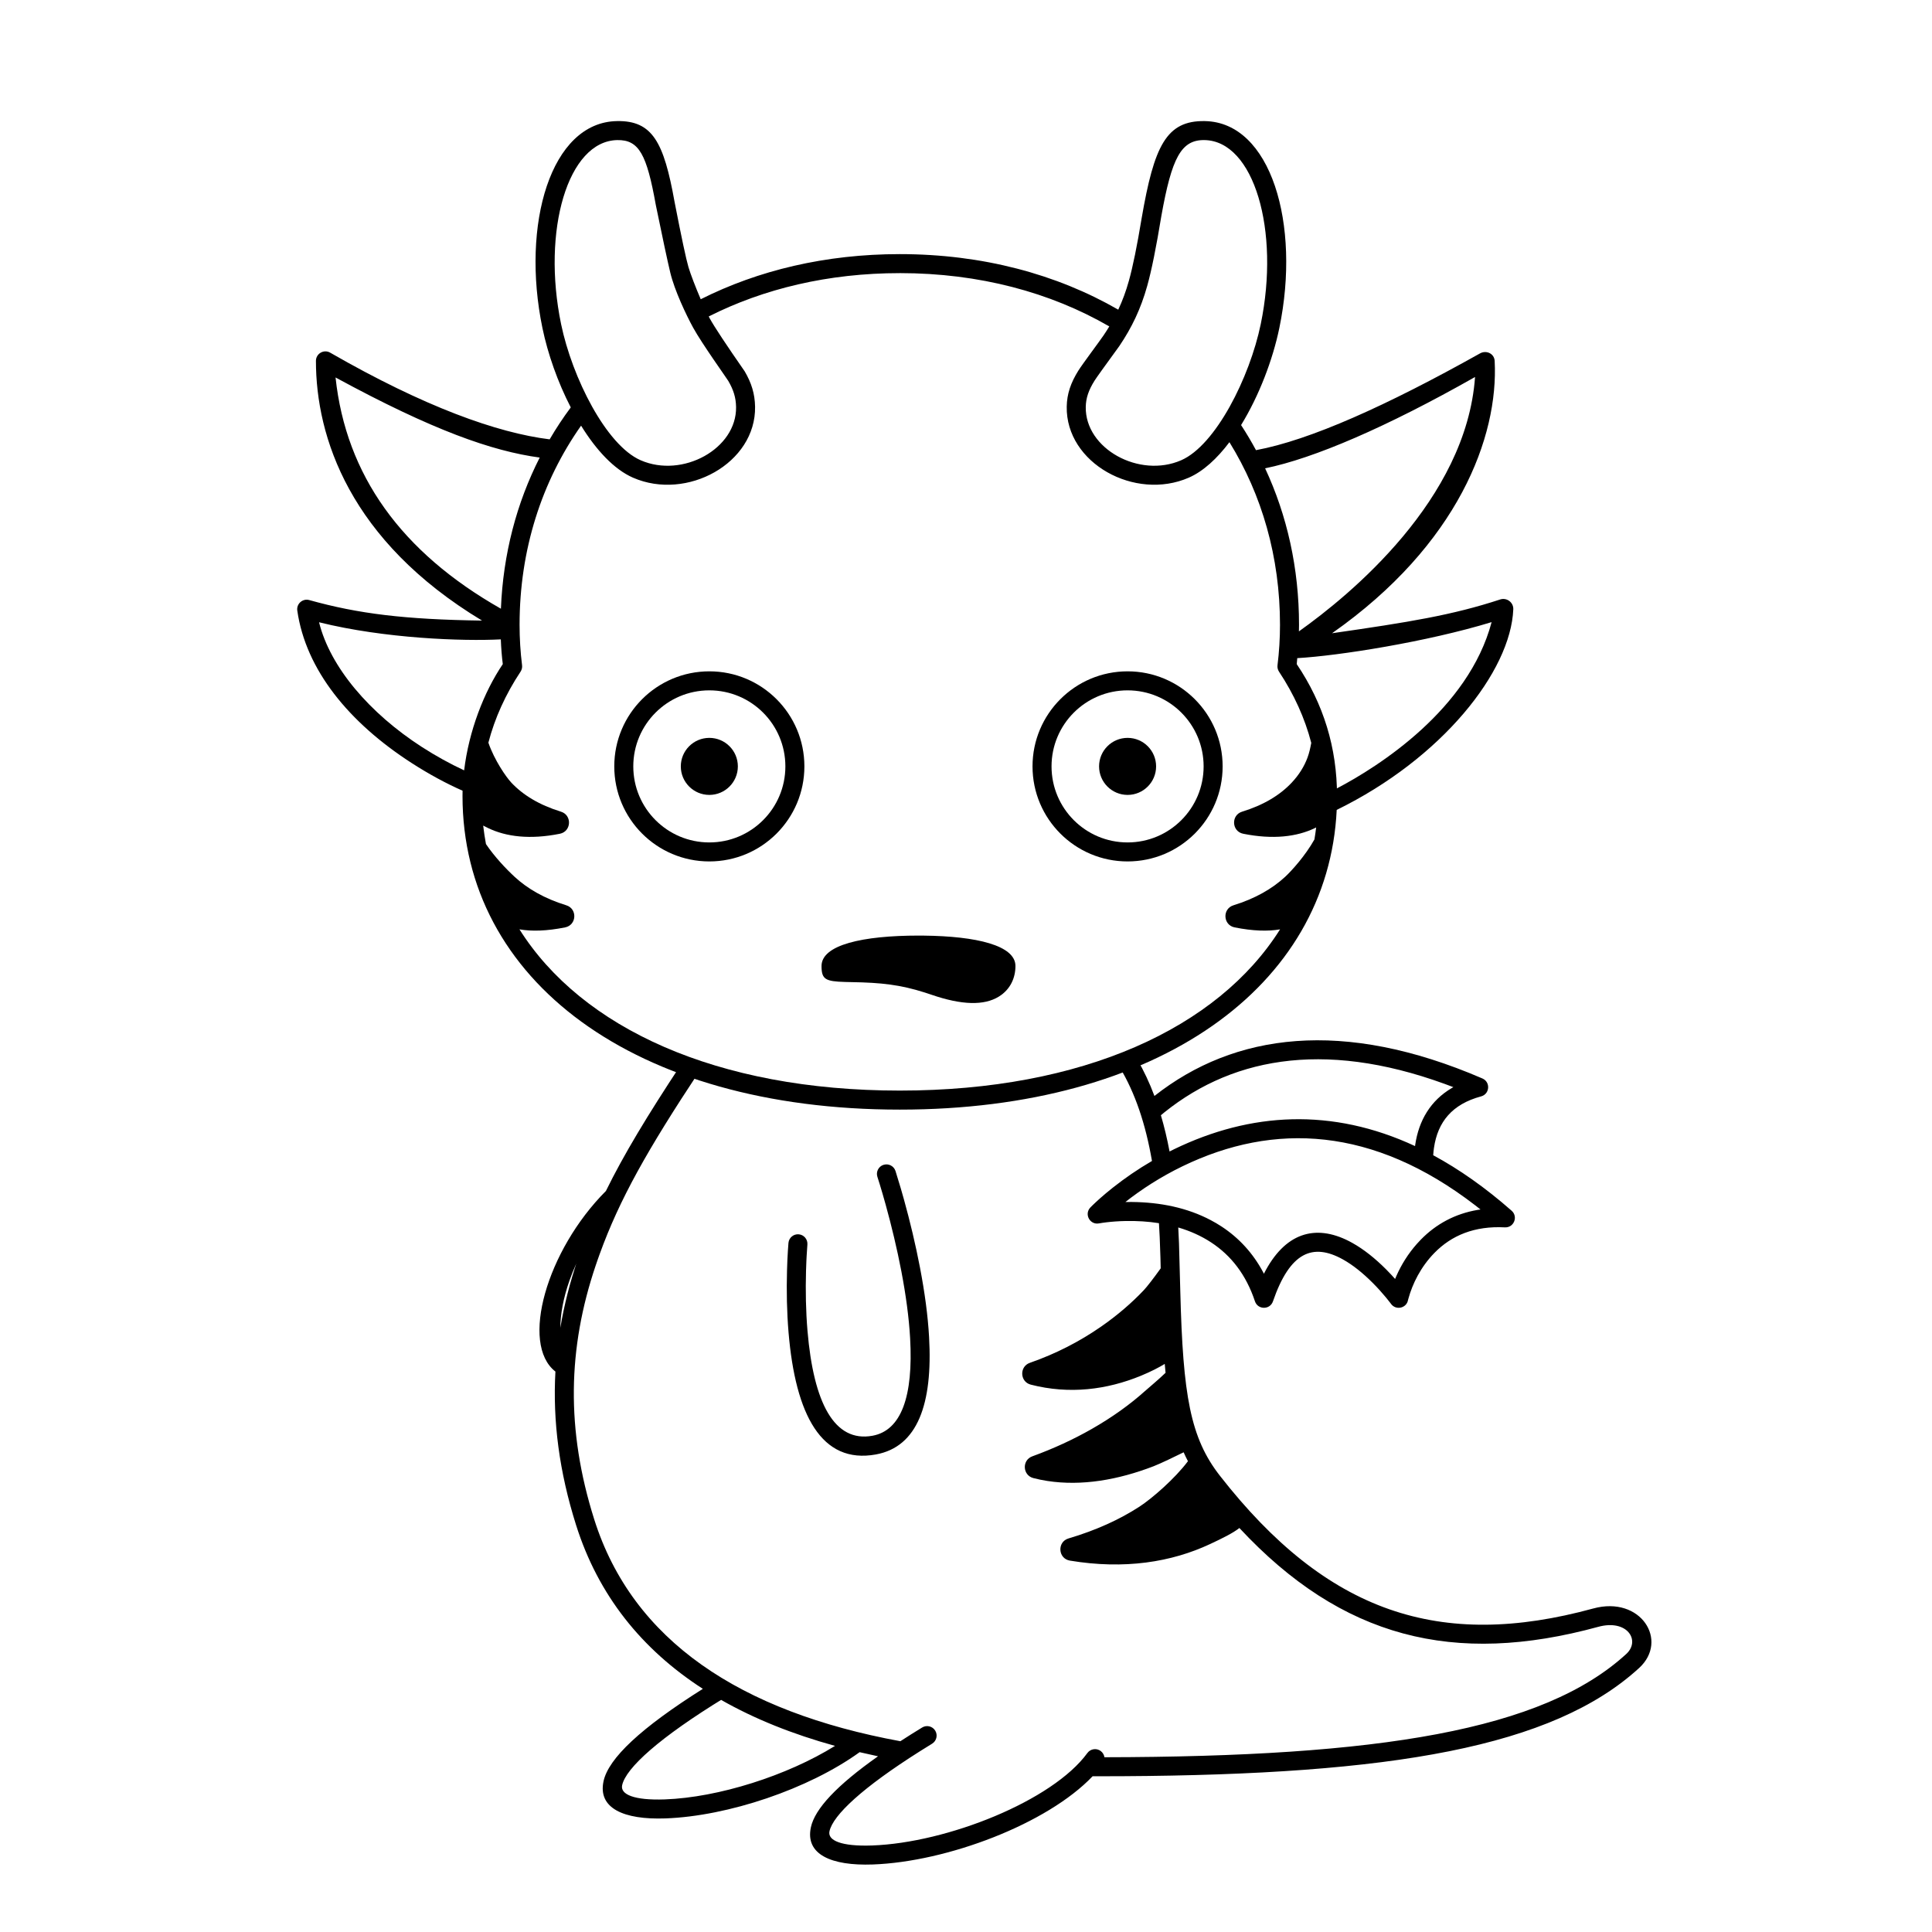
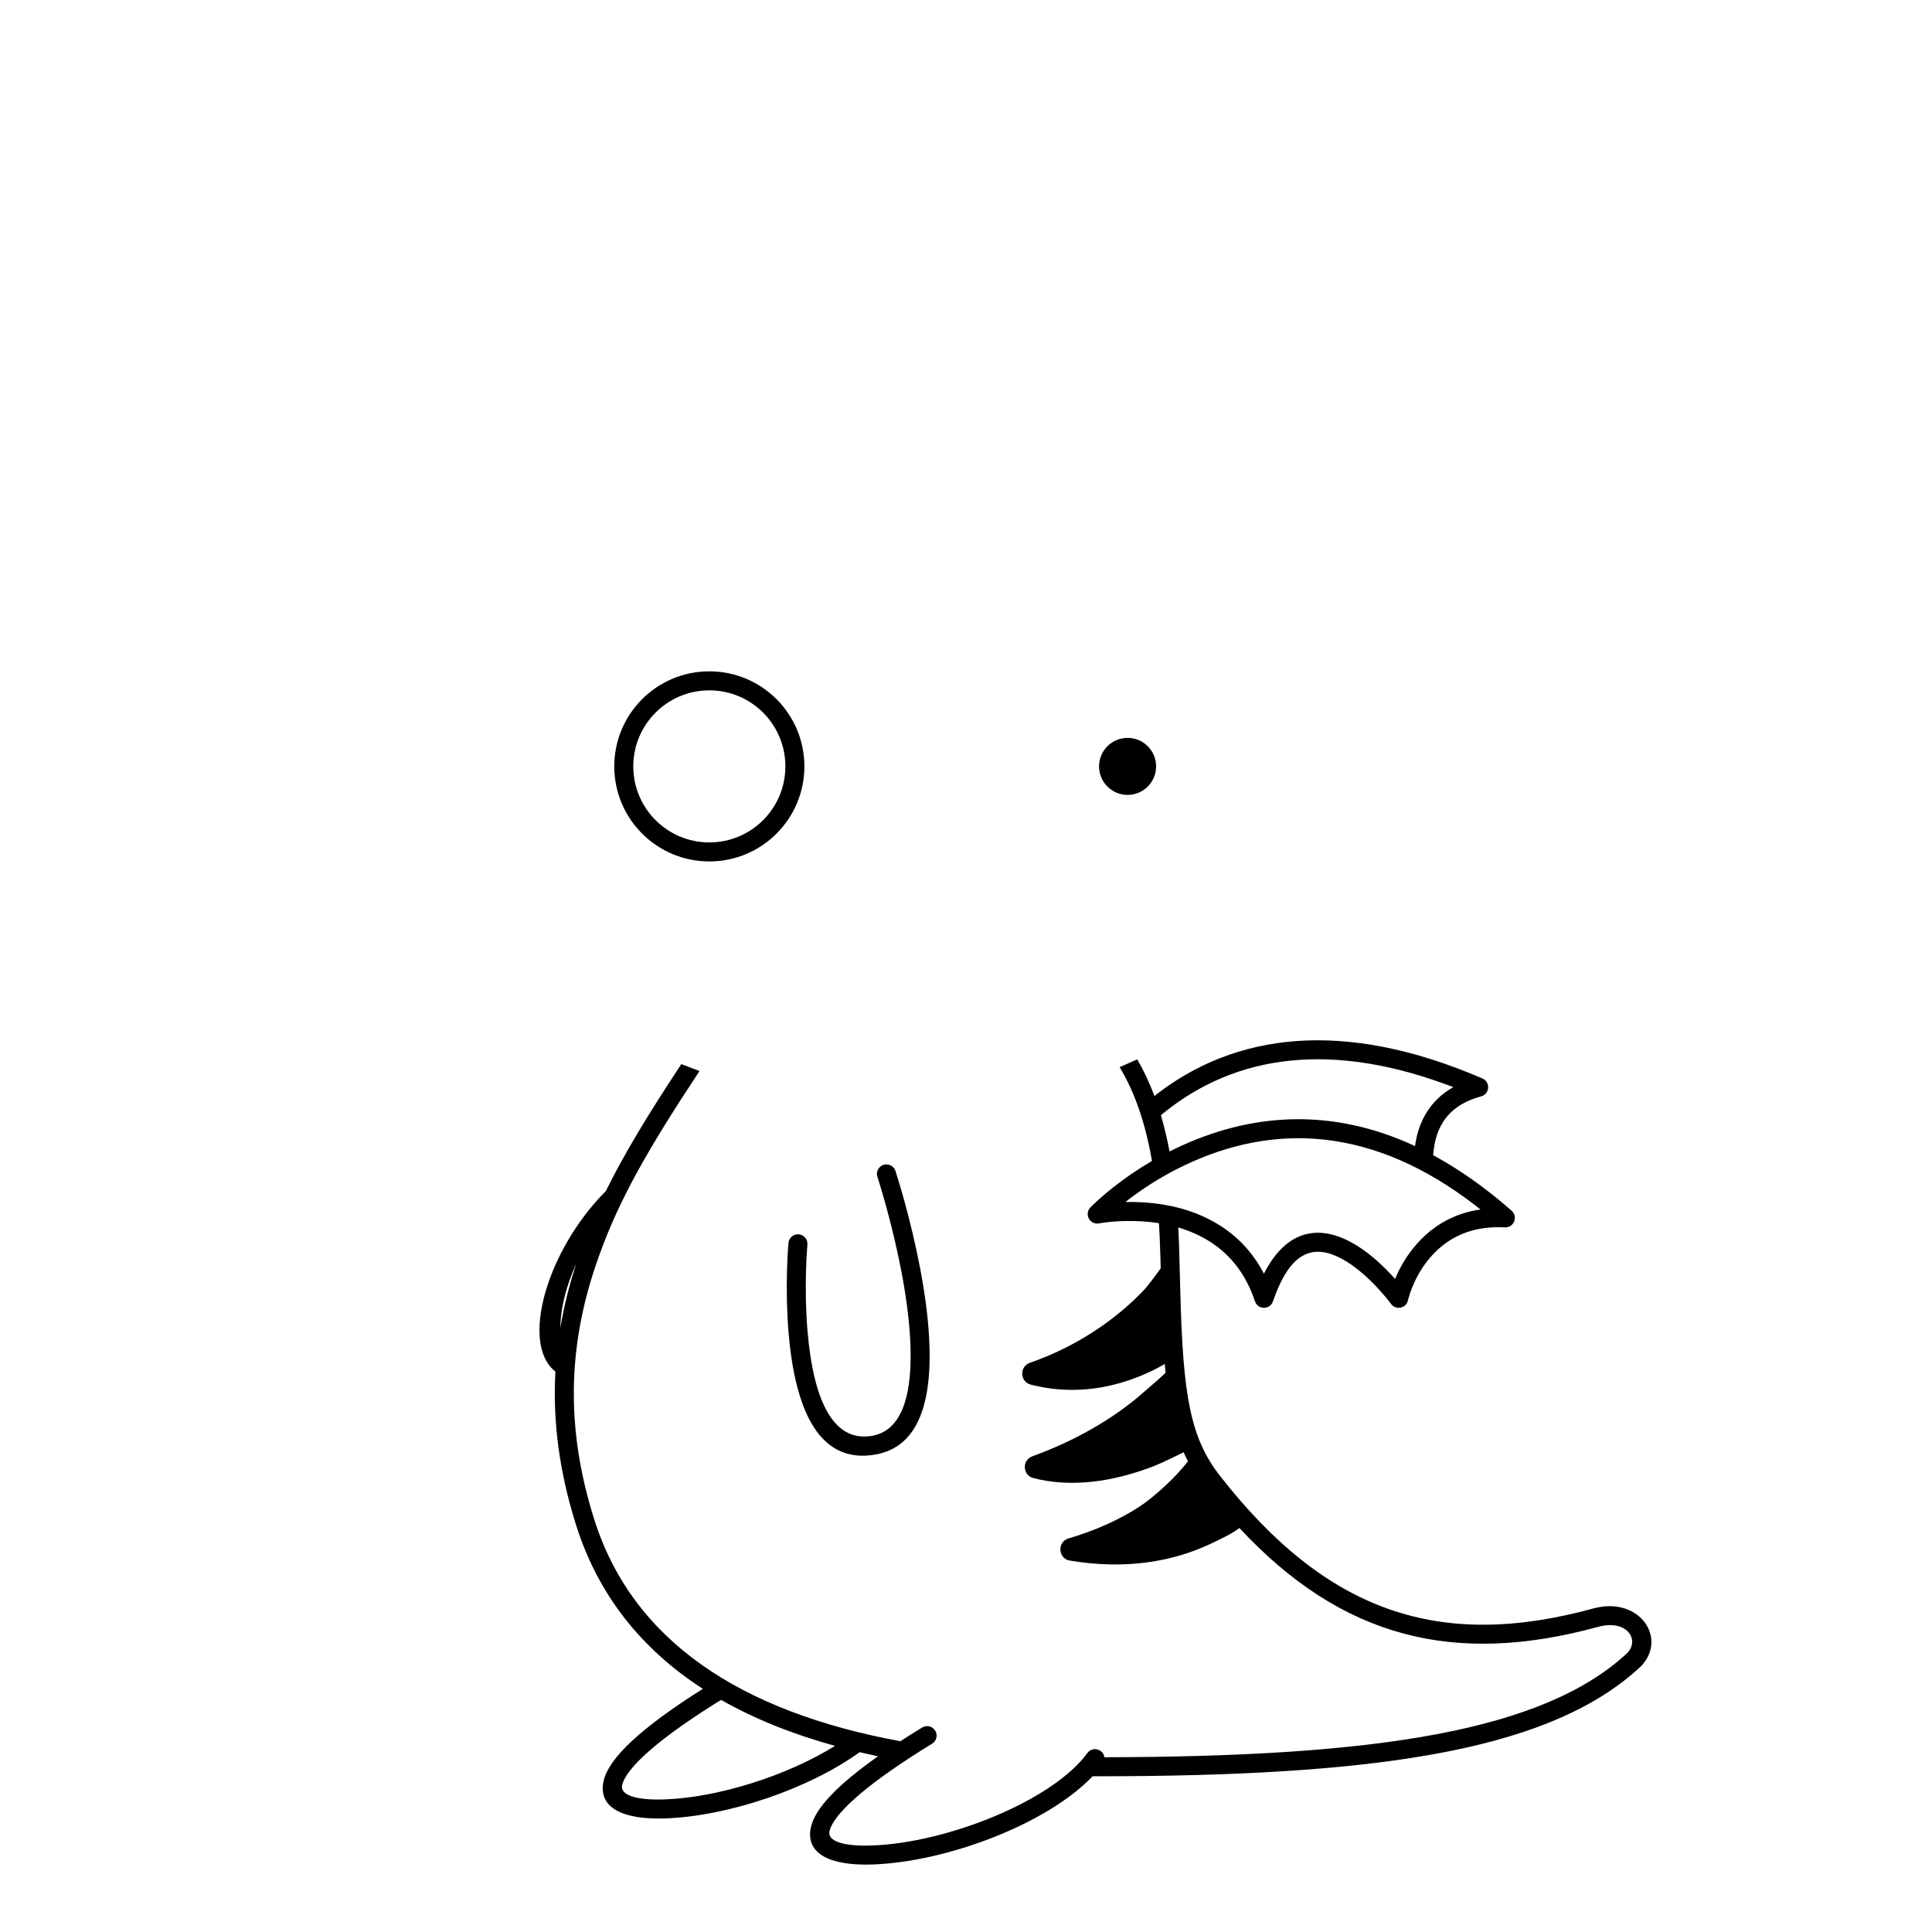
<svg xmlns="http://www.w3.org/2000/svg" fill="#000000" width="800px" height="800px" version="1.1" viewBox="144 144 512 512">
  <g>
    <path d="m449.95 434.43c21.168-16.656 49.984-20.562 86.902-4.625 2.191 0.945 1.961 4.125-0.344 4.746-7.688 2.066-11.492 6.777-12.492 13.637-0.094 0.645-0.16 1.297-0.203 1.961 6.902 3.723 13.84 8.598 20.785 14.707 1.789 1.578 0.59 4.531-1.797 4.406-8.008-0.414-14.094 2.094-18.676 6.781-3.609 3.695-5.801 8.16-6.875 12.082l-0.238 0.871c-0.699 1.789-3.184 2.188-4.379 0.543-0.043-0.059-0.094-0.129-0.156-0.211l-1.129-1.422c-1.059-1.285-2.254-2.613-3.555-3.918-2.598-2.606-5.273-4.762-7.898-6.223-7.981-4.434-14.035-2-18.551 11.113-0.785 2.277-4.012 2.262-4.773-0.027-2.336-7.016-6.293-12.117-11.613-15.602-2.66-1.742-5.59-3.043-8.707-3.957 0.078 1.383 0.141 2.781 0.195 4.199l0.348 12.848c0.703 27.523 2.656 38.711 10.492 48.746 28.375 36.344 58.336 46.289 98.945 35.18 12.59-3.445 20.082 8.508 12.156 15.77-22.922 20.996-65.555 28.266-136.95 28.676l-6.57 0.016h-1.316c-12.012 12.617-38.52 22.672-58.25 23.379-11.062 0.395-17.953-2.688-16.41-9.852 1.059-4.922 6.91-11.145 17.793-18.82-1.641-0.348-3.269-0.711-4.875-1.09-13.527 9.77-34.883 16.957-51.457 17.551-11.062 0.395-17.953-2.688-16.41-9.852 1.309-6.082 9.926-14.148 26.32-24.484-16.258-10.512-27.73-24.824-33.598-43.406-4.453-14.102-6.207-27.52-5.473-40.676-9.41-7.324-2.324-32.117 13.379-47.852 4.731-9.637 10.961-19.945 19.895-33.492l0.082-0.137 4.836 1.832c-13.855 20.945-21.199 33.996-26.449 48.477l-0.547 1.531-0.531 1.547c-7.394 21.871-7.898 43.473-0.387 67.25 10.176 32.215 38.766 51.016 81.137 58.809 1.816-1.184 3.742-2.394 5.773-3.637 1.188-0.727 2.738-0.352 3.465 0.832 0.727 1.188 0.352 2.738-0.836 3.465l-3.234 2.012c-15.141 9.566-23.035 16.914-23.957 21.203-0.523 2.418 3.117 4.047 11.305 3.754 19.961-0.715 47.836-11.867 57.039-24.496 0.82-1.125 2.394-1.371 3.519-0.551 0.566 0.414 0.91 1.02 1.008 1.664 72.902-0.113 116.18-7.109 138.29-27.367 3.871-3.547 0.262-9.301-7.422-7.195-38.23 10.457-67.98 2.945-95.105-26.188-1.66 1.328-4.492 2.719-7.742 4.242-10.258 4.812-22.715 6.805-37.172 4.398-3.164-0.527-3.438-4.969-0.359-5.879 7.344-2.172 13.574-5.035 18.793-8.422 3.281-2.133 9.367-7.391 12.848-12.043-0.41-0.77-0.785-1.555-1.141-2.359-2.148 1.062-6.144 2.992-7.945 3.688-9.426 3.633-19.059 5.312-28.184 3.906-1.25-0.195-2.484-0.445-3.695-0.758-2.875-0.742-3.07-4.754-0.277-5.769 5.715-2.078 10.953-4.516 15.73-7.238 5.598-3.191 10.273-6.606 14.066-10.004 1.133-1.02 3.484-2.934 5.512-4.891-0.078-0.766-0.148-1.551-0.215-2.356-1.48 0.906-3.617 2.027-6.316 3.141-9.027 3.707-18.965 4.984-29.188 2.352-2.894-0.746-3.062-4.797-0.238-5.781 6.934-2.414 13.199-5.668 18.805-9.547 4.461-3.09 8.246-6.394 11.371-9.688 0.883-0.934 2.691-3.281 4.496-5.805l-0.07-2.816-0.195-5.457c-0.059-1.25-0.121-2.481-0.199-3.695-2.836-0.449-5.785-0.629-8.789-0.574-1.883 0.035-3.629 0.164-5.195 0.352-0.371 0.043-0.695 0.09-0.973 0.129l-0.914 0.148c-2.41 0.477-4.008-2.43-2.309-4.211 0.285-0.297 0.812-0.82 1.574-1.523l0.977-0.887c1.02-0.902 2.152-1.859 3.406-2.848 3.156-2.496 6.621-4.887 10.375-7.07-1.688-9.742-4.422-17.973-8.578-24.867l4.668-2.051c1.754 3 3.266 6.231 4.559 9.691zm-114.85 160.06 0.965-0.598c-17.254 10.551-26.207 18.629-27.191 23.215-0.523 2.418 3.117 4.047 11.305 3.754 14.223-0.508 32.469-6.316 45.109-14.184-11.242-3.106-21.34-7.148-30.188-12.188zm43.027-141.79c1.32-0.434 2.742 0.285 3.18 1.605l1.422 4.672 0.828 2.906c1.609 5.805 3.074 11.902 4.242 18.012 1.262 6.582 2.102 12.793 2.418 18.465 0.996 17.66-3.027 29.078-14.113 31.09-14.406 2.617-21.293-10.5-23.133-32.352-0.453-5.41-0.559-11-0.402-16.465 0.027-0.957 0.059-1.875 0.098-2.75l0.137-2.492 0.145-2c0.121-1.383 1.348-2.406 2.731-2.285 1.387 0.125 2.41 1.348 2.285 2.734l-0.199 3.035c-0.023 0.402-0.043 0.812-0.062 1.238l-0.098 2.66c-0.148 5.289-0.051 10.699 0.387 15.898 1.617 19.16 7.125 29.656 17.215 27.82 7.652-1.391 10.852-10.461 9.984-25.848-0.305-5.426-1.117-11.422-2.336-17.805-1.145-5.965-2.578-11.93-4.152-17.613-0.551-1.984-1.078-3.793-1.566-5.387l-0.617-1.961c-0.434-1.32 0.285-2.746 1.609-3.18zm-81.402 26.172c-0.672 1.473-1.281 2.977-1.816 4.504-1.645 4.672-2.402 9-2.414 12.5 1.016-6.055 2.555-12.074 4.594-18.105zm238.18-15.48c-27-20.77-53.242-22.074-77.516-10.324-5.727 2.773-10.871 6.086-15.348 9.629l0.191-0.152 1.73-0.008c7.496 0.07 14.672 1.516 20.934 4.836l1.43 0.797 1.395 0.867c4.594 3.012 8.332 7.051 11.062 12.188l0.16 0.332c5.508-10.852 13.555-13.242 22.555-8.645l0.844 0.453c3.094 1.719 6.121 4.156 9.023 7.066 0.473 0.477 0.93 0.953 1.375 1.43l0.973 1.074 0.402-0.938c1.27-2.844 3.027-5.719 5.371-8.359l1.039-1.117c4.023-4.117 9.043-6.863 15.094-7.891l0.73-0.105zm-8.055-32.148c-32.578-11.84-57.547-6.812-75.988 8.957l0.785-0.652c0.898 3.039 1.664 6.238 2.297 9.609l1.25-0.625c20.172-9.762 41.758-11.062 63.812-0.809l0.027-0.262c0.957-6.574 4.106-11.816 9.719-15.129l0.402-0.227z" />
-     <path d="m307.5 176.09c9.398-0.164 12.422 5.539 15.262 21.391 1.84 9.457 3.07 15.23 3.691 17.324 0.566 1.898 1.902 5.371 3.246 8.496 15.227-7.664 33.094-11.957 52.754-11.957 21.914 0 41.609 5.336 57.895 14.723 1.109-2.356 2.039-4.859 2.816-7.648 1.043-3.719 2.168-9.234 3.375-16.539 3.309-19.191 6.523-25.969 16.754-25.789 17.531 0.305 25.438 27.328 19.746 54.824-1.762 8.5-5.402 18.023-10.141 25.734 1.406 2.152 2.727 4.371 3.953 6.648 14.332-2.664 34.648-11.801 59.367-25.641 1.68-0.938 3.781 0.051 3.883 1.984 1.055 20.082-9.684 48.738-43.094 72.176 20.43-2.945 31.832-4.781 44.562-8.953 1.73-0.566 3.543 0.766 3.469 2.602-0.672 16.449-18.898 39.523-46.797 53.164-2.246 46.758-47.125 79.43-115.79 79.43-70.465 0-115.88-34.406-115.88-83.129 0-0.461 0.004-0.926 0.016-1.387-4.285-1.879-8.988-4.422-13.574-7.387-16.508-10.668-27.969-24.609-30.227-40.348-0.258-1.801 1.422-3.273 3.172-2.785 12.992 3.633 25.32 5.148 45.789 5.438-35.141-21.195-44.02-48.711-44.02-68.82 0-1.938 2.094-3.148 3.773-2.184 25.023 14.375 44.246 21.25 58.168 22.973 1.707-2.93 3.574-5.75 5.594-8.465-3.457-6.691-6.094-14.203-7.512-21.051-5.695-27.496 2.211-54.52 19.742-54.824zm74.953 40.293c-18.918 0-36.066 4.125-50.633 11.48l0.297 0.57c1.227 2.223 4.301 6.879 9.227 13.965 1.797 3.07 2.695 5.938 2.758 9.367 0.262 14.984-18.066 25.055-32.34 18.828-5.051-2.203-9.793-7.356-13.77-13.789-10.438 14.816-16.301 32.887-16.301 52.781 0 3.606 0.219 7.18 0.66 10.719 0.074 0.594-0.07 1.199-0.402 1.699-3.969 5.992-6.832 12.305-8.523 18.816 1.598 4.625 4.668 9.086 6.106 10.613 3.062 3.25 7.356 5.891 13.129 7.672 2.996 0.926 2.777 5.238-0.297 5.852-7.871 1.578-14.191 0.812-18.996-1.504-0.473-0.227-0.914-0.449-1.32-0.664 0.191 1.652 0.438 3.285 0.738 4.898 2.258 3.34 5.262 6.523 7.574 8.664 3.441 3.188 7.953 5.785 13.707 7.562 2.996 0.926 2.777 5.238-0.297 5.856-4.832 0.969-8.844 1.09-12.109 0.52 16.453 26.121 52.227 42.73 100.79 42.73 48.559 0 84.328-16.605 100.78-42.727-3.254 0.566-7.246 0.438-12.051-0.523-3.074-0.617-3.293-4.93-0.297-5.856 5.754-1.777 10.266-4.375 13.711-7.562 1.715-1.594 5.363-5.621 7.742-9.891 0.176-1.047 0.328-2.106 0.457-3.172l-0.328 0.164c-4.805 2.316-11.125 3.082-18.996 1.504-3.074-0.613-3.293-4.926-0.297-5.852 5.773-1.781 10.066-4.422 13.125-7.672 1.996-2.117 3.348-4.367 4.184-6.602 0.469-1.242 0.777-2.641 1.016-3.953-1.691-6.527-4.562-12.863-8.543-18.875-0.332-0.5-0.477-1.102-0.402-1.699 0.438-3.539 0.66-7.117 0.66-10.719 0-17.977-4.785-34.457-13.402-48.398-3.281 4.352-6.941 7.731-10.777 9.406-14.273 6.227-32.602-3.844-32.34-18.828 0.059-3.406 1.078-6.34 3.086-9.551 1.051-1.684 5.695-7.875 6.68-9.336 0.531-0.785 1.035-1.574 1.516-2.367-15.562-9.008-34.445-14.129-55.523-14.129zm156.84 92.488c-17.156 5.242-40.613 8.926-51.504 9.543l-0.141 1.586c7.117 10.547 10.676 22.191 10.676 34.93l-0.039-1.992c11.152-5.84 34.891-20.977 41.008-44.066zm-310.74 0.035c2.953 11.926 13.391 24.094 27.199 33.02 3.738 2.414 7.602 4.535 11.25 6.223 1.25-10.391 5.207-20.699 10.242-28.152-0.258-2.031-0.434-4.219-0.523-6.555-10 0.516-30.789-0.203-48.168-4.535zm306.35-64.996c-23.516 13.332-42.758 21.574-55.633 24.199 5.82 12.48 8.984 26.488 8.984 41.477 0 0.535-0.012 1.113-0.027 1.734 13.48-9.566 44.355-34.891 46.676-67.41zm-301.98 0.125c2.769 25.84 17.375 46.27 43.824 61.281 0.586-14.523 4.176-28.047 10.281-40.055-12.617-1.715-28.34-7.219-54.105-21.227zm230.29-62.91c-6.215-0.105-8.691 4.715-11.445 20.133-1.352 8.258-2.602 14.43-3.746 18.52-1.715 6.129-4.098 11.055-7.379 15.918-3.922 5.379-6.113 8.441-6.582 9.191-1.559 2.488-2.281 4.566-2.324 6.965-0.191 11.07 14.184 18.969 25.289 14.121 9.133-3.984 18.148-21.902 21.086-36.078 5.141-24.832-1.797-48.539-14.898-48.77zm-155.62 0c-13.105 0.23-20.043 23.938-14.898 48.77 2.934 14.176 11.949 32.094 21.086 36.078 11.105 4.848 25.48-3.051 25.285-14.121-0.043-2.504-0.684-4.543-2.066-6.91-0.406-0.691-6.965-9.855-9.293-14.078-1.812-3.297-4.941-9.859-6.078-14.625-0.758-3.18-2.031-9.137-3.824-17.871-2.41-13.465-4.465-17.34-10.211-17.242z" />
-     <path d="m387.41 391.94c-14.73 0-25.695 2.438-25.695 8.059 0 3.562 1.027 4.082 6.277 4.234l1.703 0.039c7.816 0.133 12.855 0.676 19.449 2.777l1.684 0.559c8.141 2.801 13.996 2.891 17.867 0.504 3.102-1.91 4.41-5.008 4.41-8.113 0-5.445-10.293-7.902-24.328-8.051z" />
    <path d="m331.98 321.91c-13.91 0-25.191 11.281-25.191 25.191s11.281 25.188 25.191 25.188c13.914 0 25.191-11.277 25.191-25.188s-11.277-25.191-25.191-25.191zm0 5.039c11.133 0 20.152 9.023 20.152 20.152s-9.02 20.152-20.152 20.152c-11.129 0-20.152-9.023-20.152-20.152s9.023-20.152 20.152-20.152z" />
-     <path d="m442.82 321.91c-13.914 0-25.191 11.281-25.191 25.191s11.277 25.188 25.191 25.188c13.91 0 25.191-11.277 25.191-25.188s-11.281-25.191-25.191-25.191zm0 5.039c11.129 0 20.152 9.023 20.152 20.152s-9.023 20.152-20.152 20.152c-11.133 0-20.152-9.023-20.152-20.152s9.02-20.152 20.152-20.152z" />
-     <path d="m339.54 347.1c0 4.172-3.387 7.559-7.559 7.559-4.176 0-7.559-3.387-7.559-7.559s3.383-7.555 7.559-7.555c4.172 0 7.559 3.383 7.559 7.555" fill-rule="evenodd" />
    <path d="m450.38 347.1c0 4.172-3.383 7.559-7.555 7.559-4.176 0-7.559-3.387-7.559-7.559s3.383-7.555 7.559-7.555c4.172 0 7.555 3.383 7.555 7.555" fill-rule="evenodd" />
  </g>
</svg>